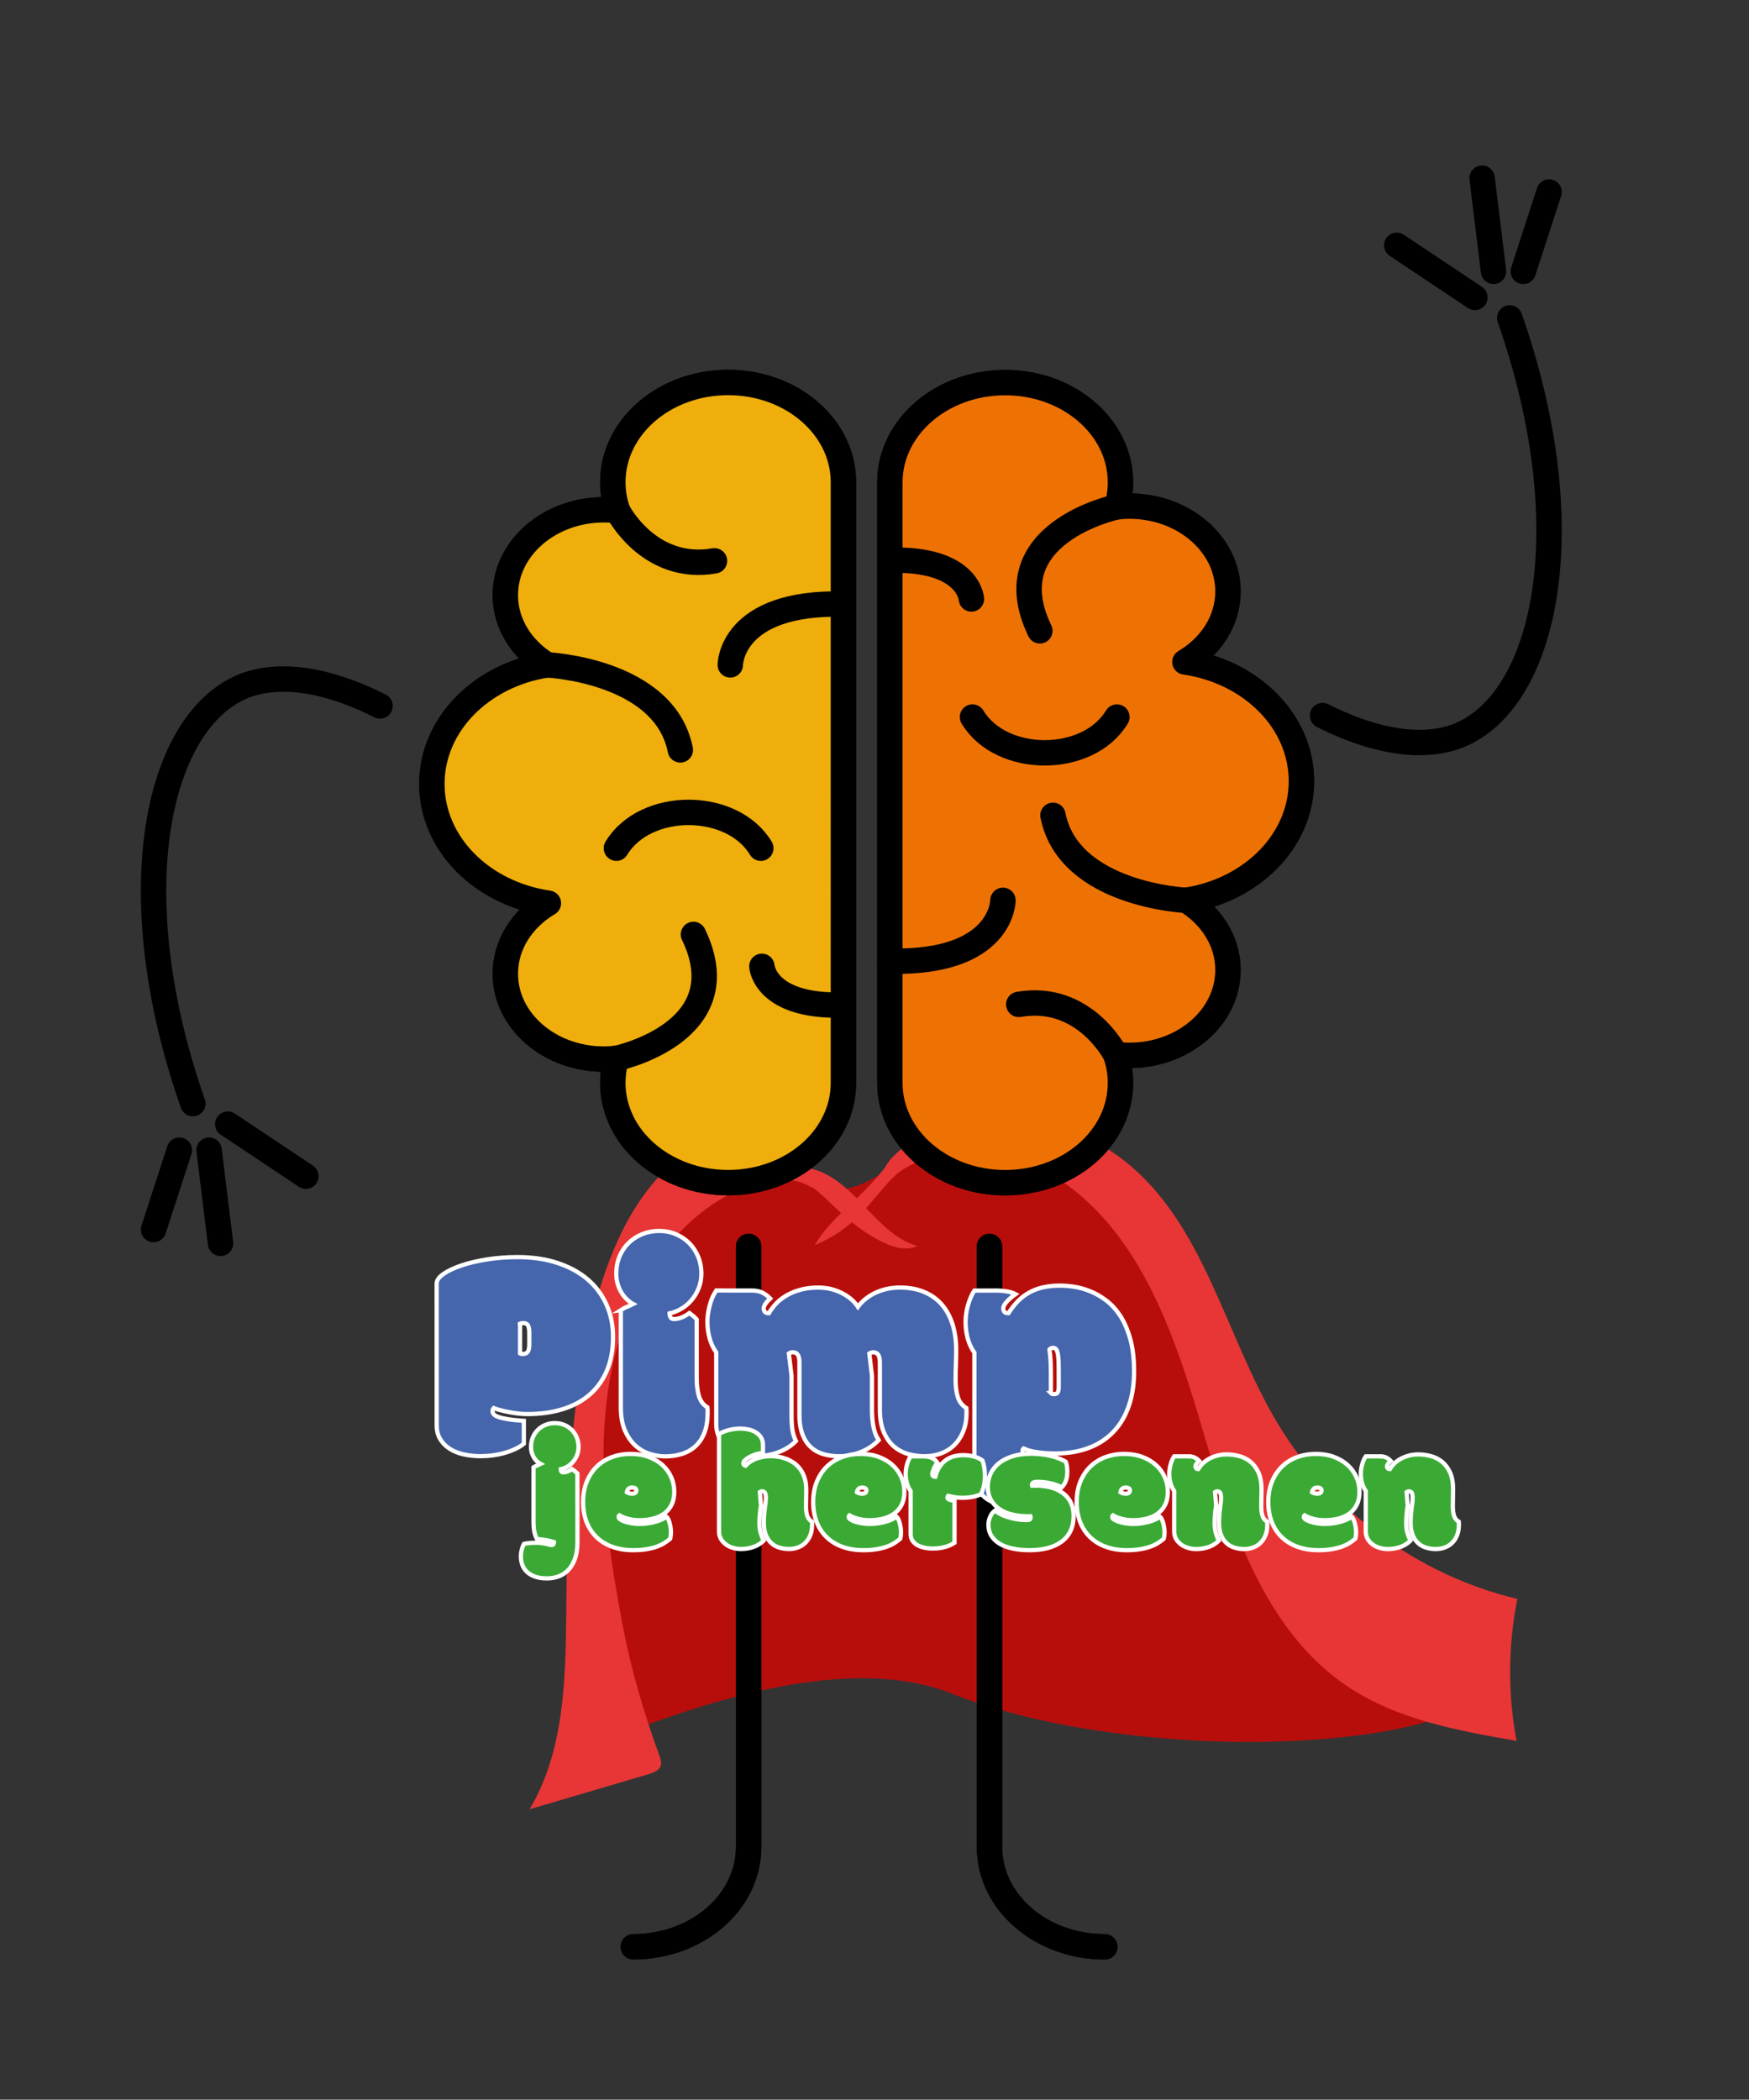
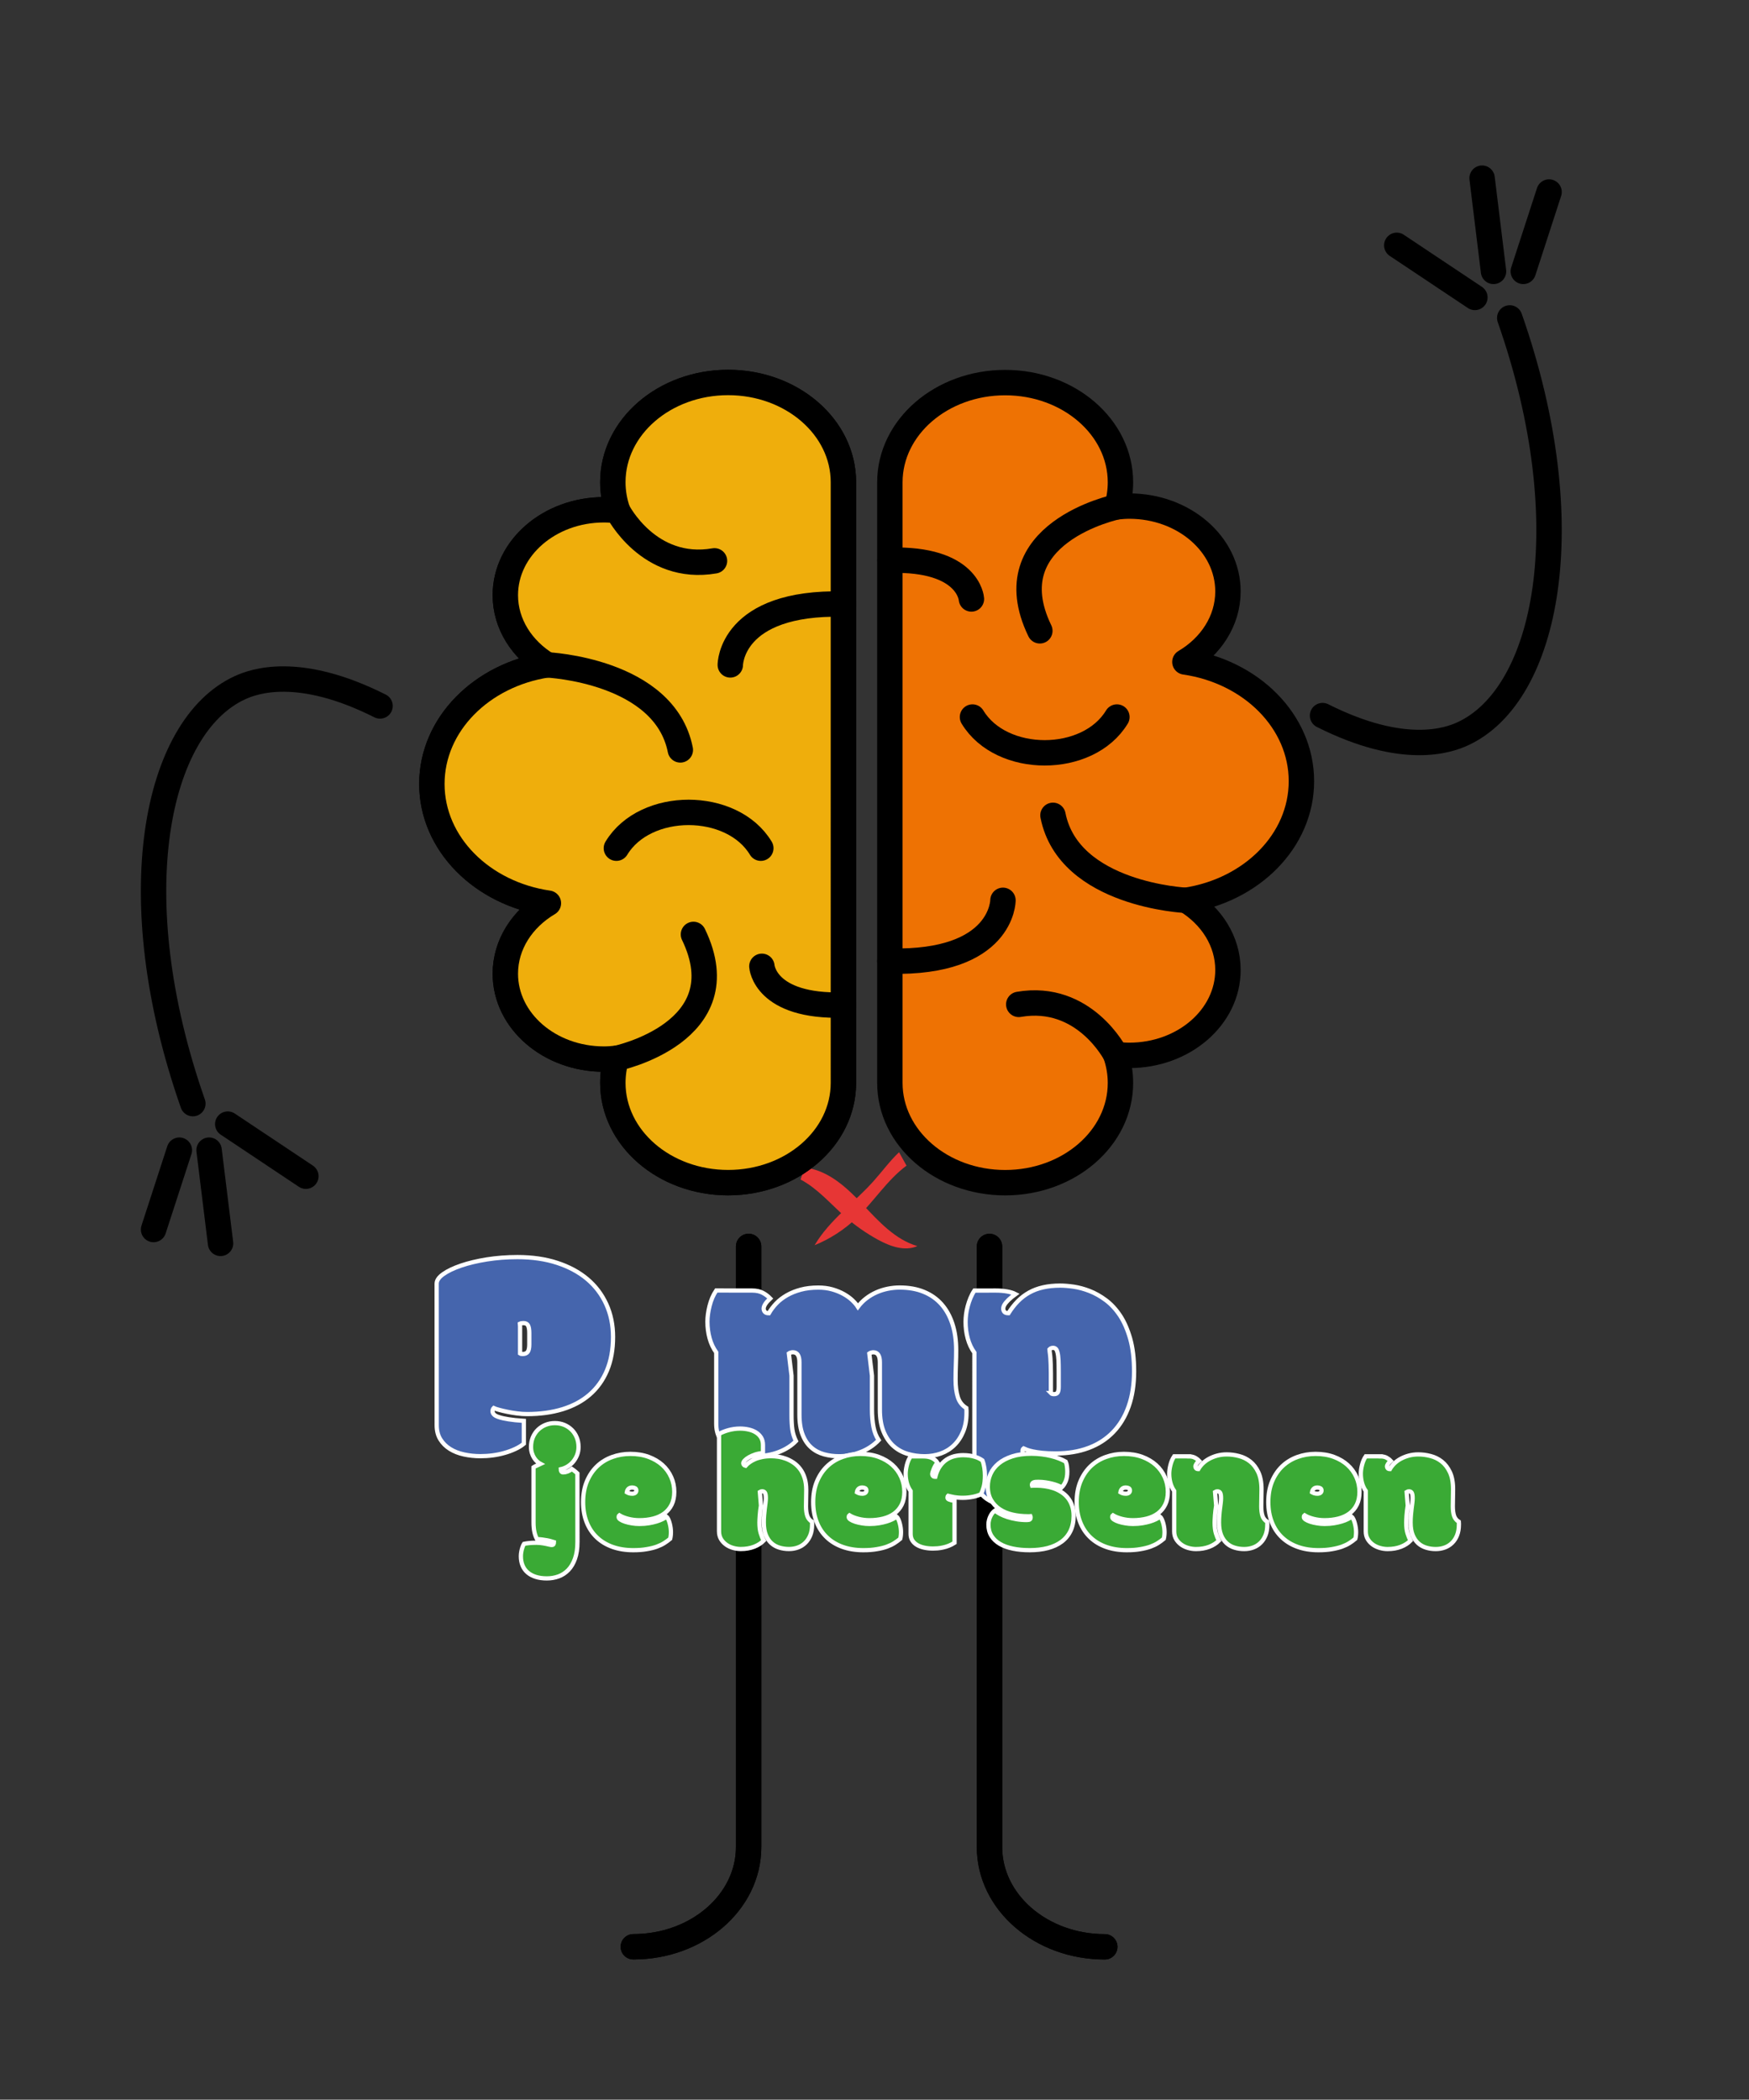
<svg xmlns="http://www.w3.org/2000/svg" version="1.1" id="Capa_1" x="0px" y="0px" viewBox="0 0 413.08 495.78" style="enable-background:new 0 0 413.08 495.78;" xml:space="preserve">
  <rect x="0" y="0" width="413.08" height="495.78" fill="#333333" stroke="none" />
  <style type="text/css">
	.st0{fill:#B70E0C;}
	.st1{fill:#E73635;}
	.st2{fill:#F18D88;}
	.st3{fill:none;}
	.st4{fill:#7F79B8;}
	.st5{fill:#EFAE0C;stroke:#000000;stroke-width:6;stroke-linecap:round;stroke-linejoin:round;stroke-miterlimit:10;}
	.st6{fill:#EE7203;stroke:#000000;stroke-width:6;stroke-linecap:round;stroke-linejoin:round;stroke-miterlimit:10;}
	.st7{fill:none;stroke:#000000;stroke-width:6;stroke-linecap:round;stroke-linejoin:round;stroke-miterlimit:10;}
	.st8{fill:#4565AD;stroke:#FFFFFF;stroke-miterlimit:10;}
	.st9{fill:#3AAA35;stroke:#FFFFFF;stroke-miterlimit:10;}
</style>
  <g>
-     <path class="st0" d="M190.03,276.77c-9.47-6-22.81-5.05-31.34,2.22c-6.59,5.62-8.72,14.55-12.37,22.41   c-14.66,31.63-9.66,97.09-5.43,109.91c7.94-1.54,53.18-23.45,83.79-11.45c40.15,15.75,106.45,14.4,125.05,1.16   c-6.51,0.67-15.6-26.55-21.52-29.36c-43.63-20.71-26.88-76.98-78.55-103.6c-10.8-5.56-24.84-1.14-35.31,5.04   c-4.01,2.37-7.66,5.45-12.06,6.95c-4.41,1.5-10.04,0.87-12.62-3.01" />
-   </g>
+     </g>
  <g>
-     <path class="st1" d="M208.62,280.37c-2.67-6.11,8.92-13.32,16.7-15.16c13.77-3.26,28.95,0.07,40.11,8.78   c19.13,14.95,23.9,41.49,36.43,62.28c12.36,20.51,33.21,35.74,56.51,41.27c-2.21,11.03-2.27,22.48-0.19,33.53   c-13.83-2.41-28.1-4.99-39.78-12.77c-19.46-12.98-27.43-37.2-34.04-59.63c-6.61-22.43-14.41-46.67-33.72-59.87   c-6-4.1-9.04-5.19-16.2-6.44C225.75,270.85,213.88,273.28,208.62,280.37" />
-   </g>
+     </g>
  <g>
-     <path class="st1" d="M192.58,277.1c-3.79-4.6-8.26-6.65-14.2-7.21c-4.23-0.4-12.46,1.07-16.3,2.88c-2.7,1.27-4.94,3.34-6.92,5.57   c-6.89,7.73-11.05,17.52-13.96,27.46c-7.12,24.38-7.24,50.18-7.47,75.58c-0.15,15.74-0.58,32.31-8.65,45.83   c9.36-2.76,18.73-5.52,28.09-8.28c1.17-0.35,2.51-0.84,2.88-2.01c0.25-0.79-0.04-1.65-0.33-2.43c-3.71-10.12-6.73-20.51-8.74-31.1   c-2.72-14.3-4.84-28.86-4.39-43.4c1.62-51.4,37.91-67.18,49.03-59.62" />
-   </g>
+     </g>
  <g>
    <path class="st1" d="M214.11,275.23c-4.64,3.44-7.74,8.54-11.94,12.5c-2.83,2.67-6.16,4.82-9.77,6.29   c3.49-5.92,9.33-10,13.91-15.12c2.03-2.26,3.82-4.74,6.03-6.83c0.62,1.12,1.24,2.24,1.86,3.35" />
  </g>
  <g>
    <path class="st1" d="M190.51,275.76c5.37,0.78,9.63,4.8,13.35,8.75c3.73,3.95,7.59,8.2,12.8,9.72c-2.97,1.31-6.41,0.07-9.26-1.48   c-2.78-1.52-5.4-3.35-7.79-5.44c-3.45-3.03-6.48-6.65-10.54-8.8c0.33-1.05,0.8-2.05,1.39-2.97" />
  </g>
  <g>
    <g>
      <g>
        <g>
          <path class="st2" d="M199.2,255.7c0,13.01-12.19,23.55-27.23,23.55s-27.23-10.54-27.23-23.55c0-2,0.29-3.94,0.83-5.8      c-0.96,0.1-1.93,0.18-2.92,0.18c-12.87,0-23.3-9.02-23.3-20.16c0-6.92,4.03-13.02,10.17-16.65      C113.9,211.01,102,199.26,102,185.11c0-14.07,11.76-25.75,27.23-28.12c-5.97-3.65-9.88-9.65-9.88-16.46      c0-11.13,10.43-20.16,23.3-20.16c1.09,0,2.16,0.09,3.22,0.21c-0.73-2.13-1.13-4.38-1.13-6.72c0-13.01,12.19-23.55,27.23-23.55      s27.23,10.54,27.23,23.55L199.2,255.7L199.2,255.7z" />
          <path class="st3" d="M199.2,255.7c0,13.01-12.19,23.55-27.23,23.55s-27.23-10.54-27.23-23.55c0-2,0.29-3.94,0.83-5.8      c-0.96,0.1-1.93,0.18-2.92,0.18c-12.87,0-23.3-9.02-23.3-20.16c0-6.92,4.03-13.02,10.17-16.65      C113.9,211.01,102,199.26,102,185.11c0-14.07,11.76-25.75,27.23-28.12c-5.97-3.65-9.88-9.65-9.88-16.46      c0-11.13,10.43-20.16,23.3-20.16c1.09,0,2.16,0.09,3.22,0.21c-0.73-2.13-1.13-4.38-1.13-6.72c0-13.01,12.19-23.55,27.23-23.55      s27.23,10.54,27.23,23.55L199.2,255.7L199.2,255.7z" />
          <path class="st3" d="M145.87,120.6c0,0,7.34,14.52,22.88,11.83" />
          <path class="st3" d="M129.24,157c0,0,27.71,1.24,31.44,20.07" />
          <path class="st3" d="M145.58,249.91c0,0,29.39-6.14,18.2-29.27" />
          <path class="st3" d="M172.48,157c0,0,0-15,26.72-14.36" />
          <path class="st3" d="M179.94,228.17c0,0,0.62,9.68,19.26,9.14" />
          <path class="st3" d="M145.58,200.28c6.81-11.27,27.3-11.27,34.11,0" />
        </g>
      </g>
    </g>
    <g>
      <g>
        <g>
          <path class="st4" d="M210.17,113.89c0-13.01,12.19-23.55,27.23-23.55s27.23,10.54,27.23,23.55c0,2-0.29,3.94-0.83,5.79      c0.96-0.1,1.93-0.18,2.92-0.18c12.87,0,23.3,9.02,23.3,20.15c0,6.92-4.03,13.02-10.17,16.65c15.62,2.26,27.52,14.01,27.52,28.16      c0,14.07-11.76,25.75-27.23,28.12c5.97,3.65,9.88,9.65,9.88,16.46c0,11.13-10.43,20.16-23.3,20.16c-1.09,0-2.16-0.09-3.22-0.21      c0.73,2.13,1.13,4.38,1.13,6.72c0,13.01-12.19,23.55-27.23,23.55s-27.23-10.54-27.23-23.55L210.17,113.89L210.17,113.89z" />
          <path class="st3" d="M210.17,113.89c0-13.01,12.19-23.55,27.23-23.55s27.23,10.54,27.23,23.55c0,2-0.29,3.94-0.83,5.79      c0.96-0.1,1.93-0.18,2.92-0.18c12.87,0,23.3,9.02,23.3,20.15c0,6.92-4.03,13.02-10.17,16.65c15.62,2.26,27.52,14.01,27.52,28.16      c0,14.07-11.76,25.75-27.23,28.12c5.97,3.65,9.88,9.65,9.88,16.46c0,11.13-10.43,20.16-23.3,20.16c-1.09,0-2.16-0.09-3.22-0.21      c0.73,2.13,1.13,4.38,1.13,6.72c0,13.01-12.19,23.55-27.23,23.55s-27.23-10.54-27.23-23.55L210.17,113.89L210.17,113.89z" />
          <path class="st3" d="M263.49,248.99c0,0-7.34-14.51-22.88-11.83" />
          <path class="st3" d="M280.13,212.59c0,0-27.71-1.24-31.44-20.07" />
          <path class="st3" d="M263.79,119.68c0,0-29.39,6.14-18.2,29.27" />
          <path class="st3" d="M236.88,212.59c0,0,0,15-26.72,14.35" />
          <path class="st3" d="M229.43,141.43c0,0-0.62-9.68-19.26-9.14" />
          <path class="st3" d="M263.79,169.31c-6.81,11.27-27.3,11.27-34.11,0" />
        </g>
      </g>
    </g>
  </g>
  <g>
    <g>
      <g>
        <path class="st5" d="M199.2,255.7c0,13.01-12.19,23.55-27.23,23.55s-27.23-10.54-27.23-23.55c0-2,0.29-3.94,0.83-5.8     c-0.96,0.1-1.93,0.18-2.92,0.18c-12.87,0-23.3-9.02-23.3-20.16c0-6.92,4.03-13.02,10.17-16.65     C113.9,211.01,102,199.26,102,185.11c0-14.07,11.76-25.75,27.23-28.12c-5.97-3.65-9.88-9.65-9.88-16.46     c0-11.13,10.43-20.16,23.3-20.16c1.09,0,2.16,0.09,3.22,0.21c-0.73-2.13-1.13-4.38-1.13-6.72c0-13.01,12.19-23.55,27.23-23.55     s27.23,10.54,27.23,23.55L199.2,255.7L199.2,255.7z" />
        <path class="st5" d="M199.2,255.7c0,13.01-12.19,23.55-27.23,23.55s-27.23-10.54-27.23-23.55c0-2,0.29-3.94,0.83-5.8     c-0.96,0.1-1.93,0.18-2.92,0.18c-12.87,0-23.3-9.02-23.3-20.16c0-6.92,4.03-13.02,10.17-16.65     C113.9,211.01,102,199.26,102,185.11c0-14.07,11.76-25.75,27.23-28.12c-5.97-3.65-9.88-9.65-9.88-16.46     c0-11.13,10.43-20.16,23.3-20.16c1.09,0,2.16,0.09,3.22,0.21c-0.73-2.13-1.13-4.38-1.13-6.72c0-13.01,12.19-23.55,27.23-23.55     s27.23,10.54,27.23,23.55L199.2,255.7L199.2,255.7z" />
        <path class="st5" d="M145.87,120.6c0,0,7.34,14.52,22.88,11.83" />
        <path class="st5" d="M129.24,157c0,0,27.71,1.24,31.44,20.07" />
        <path class="st5" d="M145.58,249.91c0,0,29.39-6.14,18.2-29.27" />
        <path class="st5" d="M172.48,157c0,0,0-15,26.72-14.36" />
        <path class="st5" d="M179.94,228.17c0,0,0.62,9.68,19.26,9.14" />
        <path class="st5" d="M145.58,200.28c6.81-11.27,27.3-11.27,34.11,0" />
      </g>
    </g>
  </g>
  <g>
    <g>
      <g>
        <path class="st6" d="M210.17,113.89c0-13.01,12.19-23.55,27.23-23.55s27.23,10.54,27.23,23.55c0,2-0.29,3.94-0.83,5.79     c0.96-0.1,1.93-0.18,2.92-0.18c12.87,0,23.3,9.02,23.3,20.15c0,6.92-4.03,13.02-10.17,16.65c15.62,2.26,27.52,14.01,27.52,28.16     c0,14.07-11.76,25.75-27.23,28.12c5.97,3.65,9.88,9.65,9.88,16.46c0,11.13-10.43,20.16-23.3,20.16c-1.09,0-2.16-0.09-3.22-0.21     c0.73,2.13,1.13,4.38,1.13,6.72c0,13.01-12.19,23.55-27.23,23.55s-27.23-10.54-27.23-23.55L210.17,113.89L210.17,113.89z" />
-         <path class="st6" d="M210.17,113.89c0-13.01,12.19-23.55,27.23-23.55s27.23,10.54,27.23,23.55c0,2-0.29,3.94-0.83,5.79     c0.96-0.1,1.93-0.18,2.92-0.18c12.87,0,23.3,9.02,23.3,20.15c0,6.92-4.03,13.02-10.17,16.65c15.62,2.26,27.52,14.01,27.52,28.16     c0,14.07-11.76,25.75-27.23,28.12c5.97,3.65,9.88,9.65,9.88,16.46c0,11.13-10.43,20.16-23.3,20.16c-1.09,0-2.16-0.09-3.22-0.21     c0.73,2.13,1.13,4.38,1.13,6.72c0,13.01-12.19,23.55-27.23,23.55s-27.23-10.54-27.23-23.55L210.17,113.89L210.17,113.89z" />
        <path class="st6" d="M263.49,248.99c0,0-7.34-14.51-22.88-11.83" />
        <path class="st6" d="M280.13,212.59c0,0-27.71-1.24-31.44-20.07" />
        <path class="st6" d="M263.79,119.68c0,0-29.39,6.14-18.2,29.27" />
        <path class="st6" d="M236.88,212.59c0,0,0,15-26.72,14.35" />
        <path class="st6" d="M229.43,141.43c0,0-0.62-9.68-19.26-9.14" />
        <path class="st6" d="M263.79,169.31c-6.81,11.27-27.3,11.27-34.11,0" />
      </g>
    </g>
  </g>
  <g>
    <g>
      <g>
        <path class="st7" d="M176.81,294.31v141.82c0,13.01-12.19,23.55-27.23,23.55" />
        <path class="st7" d="M176.81,294.31v141.82c0,13.01-12.19,23.55-27.23,23.55" />
        <path class="st7" d="M176.81,323.08" />
        <path class="st7" d="M176.81,417.74" />
      </g>
    </g>
  </g>
  <g>
    <g>
      <g>
        <path class="st7" d="M260.93,459.69c-15.04,0-27.23-10.54-27.23-23.55V294.32" />
        <path class="st7" d="M260.93,459.69c-15.04,0-27.23-10.54-27.23-23.55V294.32" />
        <path class="st7" d="M233.71,407.37" />
        <path class="st7" d="M233.71,312.71" />
      </g>
    </g>
  </g>
  <path class="st7" d="M356.57,75.07c17.18,49.02,8.79,89.03-11.08,98.19c-3.3,1.52-13.87,5.4-33.13-4.29" />
  <line class="st7" x1="348.34" y1="70.23" x2="329.89" y2="57.93" />
  <line class="st7" x1="365.86" y1="45.34" x2="359.77" y2="64.08" />
  <line class="st7" x1="352.74" y1="64.08" x2="350.04" y2="42.07" />
  <path class="st7" d="M45.55,260.59c-17.18-49.02-8.79-89.03,11.08-98.19c3.3-1.52,13.87-5.4,33.13,4.29" />
  <line class="st7" x1="53.79" y1="265.43" x2="72.24" y2="277.73" />
  <line class="st7" x1="36.27" y1="290.32" x2="42.36" y2="271.58" />
  <line class="st7" x1="49.38" y1="271.58" x2="52.09" y2="293.59" />
  <g>
    <path class="st8" d="M103.13,303.11c0-0.78,0.52-1.53,1.57-2.27c1.04-0.74,2.45-1.41,4.21-2.01s3.79-1.08,6.08-1.45   c2.29-0.36,4.69-0.55,7.21-0.55c3.48,0,6.61,0.45,9.39,1.36c2.78,0.91,5.15,2.18,7.1,3.82s3.45,3.63,4.51,5.95   c1.06,2.33,1.59,4.9,1.59,7.72c0,3.01-0.48,5.65-1.44,7.93s-2.33,4.18-4.1,5.71s-3.91,2.67-6.41,3.44   c-2.5,0.76-5.28,1.14-8.33,1.14c-0.77,0-1.57-0.05-2.4-0.16c-0.82-0.11-1.6-0.23-2.33-0.39c-0.73-0.15-1.37-0.3-1.94-0.46   c-0.56-0.15-0.98-0.29-1.23-0.41c-0.07,0.07-0.14,0.17-0.19,0.28c-0.06,0.12-0.09,0.28-0.09,0.49c0,0.26,0.11,0.5,0.33,0.74   s0.62,0.45,1.18,0.63c0.56,0.19,1.32,0.36,2.27,0.51s2.15,0.28,3.61,0.37v5.39c-0.56,0.47-1.24,0.89-2.03,1.25   c-0.79,0.37-1.63,0.68-2.52,0.93c-0.89,0.26-1.83,0.45-2.8,0.58c-0.98,0.13-1.94,0.19-2.91,0.19c-1.34,0-2.63-0.14-3.88-0.41   s-2.34-0.7-3.29-1.29c-0.95-0.59-1.71-1.34-2.29-2.27s-0.86-2.04-0.86-3.33L103.13,303.11L103.13,303.11z M122.83,319.6   c0.07,0.05,0.18,0.08,0.33,0.09s0.25,0.02,0.3,0.02c0.56,0,0.96-0.18,1.2-0.53c0.23-0.35,0.35-0.93,0.35-1.73v-2.68   c0-0.82-0.1-1.42-0.3-1.8c-0.2-0.38-0.57-0.56-1.11-0.56c-0.12,0-0.26,0.01-0.42,0.04c-0.16,0.02-0.29,0.06-0.39,0.11   c0.02,0.19,0.04,0.39,0.04,0.6s0,0.44,0,0.67V319.6z" />
-     <path class="st8" d="M146.61,309.35c0.47-0.31,0.94-0.55,1.41-0.74s0.97-0.42,1.52-0.7c-0.45-0.24-0.9-0.56-1.37-0.99   c-0.47-0.42-0.9-0.93-1.29-1.53s-0.7-1.29-0.95-2.06s-0.37-1.64-0.37-2.61c0-1.5,0.26-2.87,0.79-4.1s1.25-2.29,2.17-3.17   s1.98-1.57,3.21-2.06s2.54-0.74,3.95-0.74c1.43,0,2.75,0.26,3.96,0.78s2.26,1.22,3.15,2.11s1.59,1.96,2.1,3.19   c0.5,1.23,0.76,2.57,0.76,4c0,1.22-0.21,2.35-0.62,3.4c-0.41,1.05-0.96,1.98-1.64,2.8s-1.48,1.51-2.4,2.06s-1.87,0.93-2.85,1.14   c0,0.35,0.08,0.66,0.23,0.93s0.42,0.4,0.79,0.4c1.17,0,2.4-0.47,3.66-1.41c0.07,0.05,0.19,0.13,0.35,0.25s0.34,0.26,0.53,0.42   s0.36,0.32,0.53,0.48c0.16,0.15,0.27,0.26,0.32,0.33v13.95c0,1.62,0.18,3.01,0.53,4.18c0.35,1.16,1.02,2.05,2.01,2.66   c0.02,0.19,0.04,0.42,0.04,0.69s0,0.48,0,0.62c0,1.79-0.25,3.32-0.74,4.62s-1.19,2.35-2.08,3.19c-0.89,0.83-1.96,1.45-3.19,1.85   s-2.58,0.6-4.03,0.6c-1.13,0-2.31-0.19-3.54-0.56c-1.23-0.38-2.36-1.01-3.38-1.9s-1.87-2.08-2.54-3.58s-1-3.35-1-5.58v-22.92   L146.61,309.35L146.61,309.35z" />
    <path class="st8" d="M177.65,304.73c0.99,0,1.81,0.18,2.48,0.53s1.26,0.8,1.78,1.34c-1.03,0.96-1.55,1.76-1.55,2.4   c0,0.28,0.09,0.53,0.28,0.76c0.19,0.22,0.5,0.33,0.95,0.33c0.47-0.82,1.06-1.6,1.76-2.33s1.54-1.37,2.5-1.92s2.06-0.99,3.29-1.32   s2.61-0.49,4.14-0.49c1.17,0,2.26,0.14,3.26,0.42s1.9,0.65,2.7,1.09c0.8,0.45,1.48,0.93,2.04,1.46s1.01,1.05,1.34,1.57   c0.56-0.75,1.22-1.42,1.97-1.99c0.75-0.58,1.56-1.05,2.41-1.43c0.86-0.38,1.76-0.66,2.7-0.85s1.87-0.28,2.78-0.28   c2.16,0,4.07,0.34,5.72,1.02c1.66,0.68,3.05,1.66,4.18,2.94c1.13,1.28,1.98,2.83,2.57,4.65s0.88,3.87,0.88,6.15   c0,1.06-0.02,2.21-0.07,3.45c-0.05,1.25-0.07,2.43-0.07,3.56c0,1.62,0.18,2.99,0.53,4.1c0.35,1.12,1.02,1.98,2.01,2.59   c0.02,0.19,0.04,0.39,0.04,0.6s0,0.39,0,0.53c0,1.67-0.26,3.14-0.79,4.42s-1.24,2.36-2.13,3.22c-0.89,0.87-1.94,1.52-3.14,1.96   c-1.2,0.43-2.47,0.65-3.8,0.65c-1.41,0-2.75-0.19-4.03-0.56c-1.28-0.38-2.41-1-3.38-1.87s-1.75-2.01-2.33-3.42   s-0.86-3.15-0.86-5.21v-11.13c0-1.57-0.52-2.36-1.55-2.36c-0.16,0-0.34,0.03-0.53,0.09s-0.33,0.12-0.42,0.19l0.63,5.25v7.96   c0,1.53,0.12,2.89,0.35,4.1c0.23,1.21,0.65,2.26,1.23,3.15c-1.15,1.22-2.57,2.16-4.25,2.82s-3.38,0.99-5.09,0.99   c-1.25,0-2.43-0.15-3.56-0.46s-2.13-0.83-2.99-1.58c-0.87-0.75-1.56-1.76-2.06-3.03s-0.76-2.85-0.76-4.76v-12.37   c0-1.57-0.52-2.36-1.55-2.36c-0.16,0-0.34,0.03-0.53,0.09s-0.33,0.12-0.42,0.19l0.63,5.25v9.34c0,1.27,0.06,2.38,0.19,3.33   s0.42,1.87,0.86,2.77c-1.03,1.08-2.38,1.94-4.03,2.59c-1.66,0.65-3.54,0.97-5.65,0.97c-1.1,0-2.2-0.15-3.29-0.46   s-2.07-0.78-2.94-1.41s-1.57-1.43-2.11-2.38s-0.81-2.08-0.81-3.4v-16.84c-0.7-0.99-1.23-2.1-1.57-3.35s-0.51-2.55-0.51-3.91   c0-1.13,0.17-2.37,0.51-3.73s0.86-2.57,1.57-3.63L177.65,304.73L177.65,304.73L177.65,304.73z" />
    <path class="st8" d="M235.15,304.73c0.99,0,1.88,0.07,2.68,0.21c0.8,0.14,1.47,0.35,2.01,0.63c-1.32,0.96-2.2,1.82-2.64,2.57   c-0.16,0.28-0.25,0.58-0.25,0.88c0,0.28,0.09,0.53,0.26,0.74c0.18,0.21,0.5,0.32,0.97,0.32c0.68-1.08,1.42-2.03,2.22-2.84   s1.69-1.49,2.68-2.04c0.99-0.55,2.08-0.96,3.29-1.23c1.21-0.27,2.55-0.41,4.03-0.41c0.92,0,1.98,0.09,3.19,0.26   c1.21,0.18,2.46,0.52,3.75,1.02s2.57,1.22,3.82,2.15s2.38,2.14,3.37,3.63s1.78,3.32,2.4,5.48c0.61,2.16,0.92,4.73,0.92,7.72   c0,3.08-0.42,5.82-1.27,8.23c-0.84,2.41-2.07,4.44-3.66,6.09c-1.6,1.66-3.54,2.91-5.83,3.77s-4.88,1.29-7.77,1.29   c-1.25,0-2.3-0.05-3.17-0.14s-1.6-0.21-2.18-0.33s-1.06-0.26-1.41-0.39s-0.62-0.24-0.81-0.33c-0.16,0.12-0.25,0.32-0.25,0.6   c0,0.35,0.13,0.65,0.39,0.9s0.67,0.45,1.25,0.62c0.58,0.16,1.33,0.3,2.25,0.41c0.93,0.11,2.06,0.19,3.4,0.26v9.37   c-0.47,0.21-1.02,0.42-1.64,0.62s-1.29,0.38-1.99,0.53c-0.71,0.15-1.43,0.27-2.17,0.35c-0.74,0.08-1.46,0.12-2.17,0.12   c-1.6,0-3.05-0.15-4.37-0.44c-1.32-0.29-2.44-0.76-3.37-1.41s-1.65-1.47-2.17-2.48s-0.78-2.24-0.78-3.7V319.4   c-0.71-0.99-1.23-2.1-1.57-3.35c-0.34-1.25-0.51-2.55-0.51-3.91c0-0.56,0.04-1.16,0.12-1.8s0.21-1.28,0.39-1.94s0.39-1.3,0.65-1.92   s0.56-1.2,0.92-1.74L235.15,304.73L235.15,304.73z M248.18,328.94c0.16,0.17,0.41,0.25,0.74,0.25c0.45,0,0.75-0.13,0.9-0.41   c0.15-0.27,0.23-0.71,0.23-1.32v-3.59c0-1.06-0.02-1.95-0.05-2.68c-0.04-0.73-0.11-1.33-0.23-1.8s-0.26-0.78-0.44-0.92   c-0.18-0.14-0.38-0.21-0.62-0.21c-0.21,0-0.38,0.04-0.51,0.11c-0.13,0.07-0.24,0.15-0.33,0.25c0.02,0.38,0.06,0.73,0.11,1.06   s0.08,0.7,0.11,1.11c0.02,0.41,0.05,0.89,0.07,1.44s0.04,1.22,0.04,1.99v4.72L248.18,328.94L248.18,328.94z" />
  </g>
  <g>
    <path class="st9" d="M136.38,364.11c0,1.54-0.19,2.85-0.58,3.94s-0.91,1.98-1.58,2.67s-1.43,1.19-2.31,1.51s-1.8,0.47-2.77,0.47   s-1.84-0.12-2.6-0.36s-1.41-0.59-1.93-1.04c-0.53-0.45-0.92-1-1.19-1.65c-0.27-0.64-0.4-1.37-0.4-2.19c0-0.32,0.03-0.62,0.08-0.93   c0.05-0.3,0.11-0.58,0.19-0.84s0.15-0.49,0.24-0.69s0.16-0.36,0.23-0.46c0.3-0.07,0.69-0.12,1.16-0.18   c0.47-0.05,1.06-0.08,1.77-0.08c0.53,0,1.05,0.05,1.59,0.14c0.53,0.09,1.06,0.2,1.59,0.33c0.07,0.03,0.14,0.04,0.24,0.05   c0.09,0.01,0.16,0.01,0.22,0.01c0.22,0,0.36-0.08,0.42-0.23c0.06-0.15,0.09-0.3,0.09-0.44c-0.17-0.05-0.4-0.12-0.68-0.21   s-0.6-0.16-0.97-0.23c-0.36-0.07-0.74-0.12-1.14-0.18c-0.4-0.06-0.8-0.08-1.21-0.08c-0.26-0.47-0.47-1.02-0.61-1.65   s-0.22-1.38-0.22-2.25v-13.07c0.26-0.17,0.53-0.31,0.79-0.41c0.26-0.11,0.54-0.24,0.85-0.39c-0.25-0.13-0.51-0.32-0.77-0.55   c-0.26-0.24-0.5-0.52-0.72-0.86s-0.39-0.72-0.53-1.15s-0.21-0.92-0.21-1.46c0-0.84,0.15-1.61,0.44-2.29   c0.3-0.69,0.7-1.28,1.21-1.77s1.11-0.88,1.79-1.15c0.68-0.28,1.42-0.41,2.21-0.41c0.8,0,1.54,0.15,2.22,0.43   c0.68,0.29,1.26,0.68,1.76,1.18s0.89,1.09,1.17,1.78s0.42,1.43,0.42,2.24c0,0.68-0.12,1.32-0.34,1.9   c-0.23,0.58-0.54,1.11-0.92,1.57s-0.83,0.84-1.34,1.15s-1.04,0.52-1.6,0.64c0,0.2,0.04,0.37,0.13,0.52s0.23,0.23,0.44,0.23   c0.66,0,1.34-0.26,2.05-0.79c0.04,0.03,0.11,0.07,0.22,0.14c0.1,0.07,0.22,0.15,0.35,0.25s0.26,0.2,0.39,0.32s0.25,0.21,0.35,0.31   L136.38,364.11L136.38,364.11z" />
    <path class="st9" d="M149.56,366.04c-1.8,0-3.43-0.26-4.89-0.78s-2.7-1.27-3.73-2.25s-1.83-2.17-2.38-3.58   c-0.56-1.41-0.84-2.99-0.84-4.75c0-1.85,0.3-3.49,0.9-4.91c0.6-1.42,1.41-2.61,2.42-3.57c1.02-0.96,2.2-1.68,3.56-2.17   c1.35-0.49,2.78-0.73,4.28-0.73c1.59,0,3.02,0.23,4.3,0.7c1.27,0.47,2.36,1.11,3.26,1.92s1.59,1.77,2.08,2.86s0.73,2.25,0.73,3.49   c0,1.17-0.21,2.17-0.62,3.01c-0.41,0.84-0.99,1.53-1.72,2.08c-0.74,0.55-1.61,0.95-2.62,1.21s-2.11,0.39-3.29,0.39   c-0.89,0-1.76-0.11-2.59-0.32s-1.55-0.49-2.14-0.85c-0.07,0.05-0.11,0.12-0.13,0.21s-0.03,0.16-0.03,0.23   c0,0.2,0.14,0.39,0.43,0.58s0.66,0.36,1.12,0.51c0.46,0.15,0.99,0.28,1.58,0.37c0.59,0.1,1.18,0.15,1.77,0.15   c0.81,0,1.56-0.06,2.23-0.17s1.27-0.25,1.8-0.41s0.99-0.34,1.39-0.54c0.39-0.2,0.72-0.39,0.99-0.57c0.17,0.14,0.32,0.36,0.44,0.64   s0.23,0.59,0.32,0.94c0.09,0.34,0.16,0.69,0.21,1.05s0.07,0.69,0.07,1c0,0.3-0.02,0.59-0.05,0.86s-0.08,0.5-0.13,0.7   c-0.42,0.36-0.88,0.69-1.38,1.01s-1.09,0.6-1.77,0.85s-1.47,0.44-2.37,0.59C151.84,365.96,150.78,366.04,149.56,366.04z    M149.3,352.7c0.33,0,0.57-0.07,0.74-0.21c0.16-0.14,0.25-0.32,0.25-0.54c0-0.26-0.1-0.45-0.29-0.55c-0.19-0.1-0.42-0.16-0.68-0.16   c-0.37,0-0.66,0.1-0.88,0.3s-0.35,0.48-0.4,0.82c0.13,0.08,0.3,0.15,0.51,0.23C148.76,352.66,149.01,352.7,149.3,352.7z" />
    <path class="st9" d="M180.19,343.1c-0.64,0.04-1.25,0.16-1.81,0.34c-0.56,0.19-1.06,0.41-1.48,0.65s-0.75,0.49-1,0.75   s-0.36,0.48-0.36,0.68c0,0.16,0.06,0.29,0.17,0.39c0.11,0.11,0.23,0.17,0.36,0.2c0.24-0.28,0.54-0.55,0.91-0.82s0.8-0.51,1.3-0.73   s1.07-0.39,1.71-0.52s1.37-0.2,2.17-0.2c0.53,0,1.09,0.05,1.7,0.14s1.22,0.26,1.84,0.49c0.62,0.24,1.21,0.55,1.77,0.94   s1.07,0.88,1.51,1.47c0.44,0.59,0.79,1.29,1.05,2.11c0.26,0.81,0.39,1.76,0.39,2.84c0,0.59-0.01,1.22-0.03,1.89   s-0.03,1.32-0.03,1.95c0,0.91,0.1,1.66,0.3,2.25s0.57,1.06,1.12,1.4c0.01,0.11,0.02,0.23,0.02,0.38s0,0.27,0,0.34   c0,0.93-0.14,1.76-0.43,2.47s-0.68,1.32-1.18,1.8c-0.5,0.49-1.08,0.85-1.74,1.09s-1.37,0.36-2.12,0.36c-0.79,0-1.54-0.11-2.26-0.33   s-1.35-0.57-1.89-1.06c-0.55-0.49-0.98-1.14-1.3-1.93s-0.48-1.77-0.48-2.93c0-0.62,0.02-1.2,0.07-1.75s0.1-1.07,0.16-1.55   s0.12-0.92,0.17-1.33c0.05-0.41,0.08-0.78,0.08-1.12c0-0.63-0.07-1.06-0.21-1.29s-0.36-0.34-0.66-0.34c-0.2,0-0.38,0.05-0.55,0.16   l0.26,3.21c-0.07,0.39-0.12,0.79-0.17,1.19s-0.08,0.78-0.11,1.13s-0.05,0.68-0.06,0.97s-0.02,0.53-0.02,0.71   c0,1.02,0.1,1.87,0.31,2.54c0.21,0.67,0.44,1.25,0.7,1.73c-0.58,0.6-1.33,1.09-2.26,1.45s-1.98,0.54-3.16,0.54   c-0.59,0-1.19-0.09-1.8-0.26s-1.16-0.43-1.65-0.78c-0.49-0.35-0.9-0.78-1.21-1.3c-0.31-0.52-0.47-1.13-0.47-1.84v-22.99   c0.6-0.35,1.35-0.65,2.24-0.9c0.89-0.24,1.8-0.37,2.73-0.37c0.68,0,1.35,0.07,2,0.22c0.65,0.14,1.23,0.37,1.73,0.68   c0.51,0.31,0.91,0.71,1.22,1.2s0.46,1.09,0.46,1.78v1.9L180.19,343.1L180.19,343.1z" />
    <path class="st9" d="M203.9,366.04c-1.8,0-3.43-0.26-4.89-0.78s-2.7-1.27-3.73-2.25s-1.83-2.17-2.38-3.58   c-0.56-1.41-0.84-2.99-0.84-4.75c0-1.85,0.3-3.49,0.9-4.91c0.6-1.42,1.41-2.61,2.42-3.57c1.02-0.96,2.2-1.68,3.56-2.17   c1.35-0.49,2.78-0.73,4.28-0.73c1.59,0,3.02,0.23,4.3,0.7c1.27,0.47,2.36,1.11,3.26,1.92s1.59,1.77,2.08,2.86s0.73,2.25,0.73,3.49   c0,1.17-0.21,2.17-0.62,3.01c-0.41,0.84-0.99,1.53-1.72,2.08c-0.74,0.55-1.61,0.95-2.62,1.21s-2.11,0.39-3.29,0.39   c-0.89,0-1.76-0.11-2.59-0.32s-1.55-0.49-2.14-0.85c-0.07,0.05-0.11,0.12-0.13,0.21s-0.03,0.16-0.03,0.23   c0,0.2,0.14,0.39,0.43,0.58s0.66,0.36,1.12,0.51c0.46,0.15,0.99,0.28,1.58,0.37c0.59,0.1,1.18,0.15,1.77,0.15   c0.81,0,1.56-0.06,2.23-0.17s1.27-0.25,1.8-0.41s0.99-0.34,1.39-0.54c0.39-0.2,0.72-0.39,0.99-0.57c0.17,0.14,0.32,0.36,0.44,0.64   s0.23,0.59,0.32,0.94c0.09,0.34,0.16,0.69,0.21,1.05s0.07,0.69,0.07,1c0,0.3-0.02,0.59-0.05,0.86s-0.08,0.5-0.13,0.7   c-0.42,0.36-0.88,0.69-1.38,1.01s-1.09,0.6-1.77,0.85s-1.47,0.44-2.37,0.59C206.18,365.96,205.12,366.04,203.9,366.04z    M203.64,352.7c0.33,0,0.57-0.07,0.74-0.21c0.16-0.14,0.25-0.32,0.25-0.54c0-0.26-0.1-0.45-0.29-0.55   c-0.19-0.1-0.42-0.16-0.68-0.16c-0.37,0-0.66,0.1-0.88,0.3s-0.35,0.48-0.4,0.82c0.13,0.08,0.3,0.15,0.51,0.23   C203.1,352.66,203.35,352.7,203.64,352.7z" />
    <path class="st9" d="M218.08,343.89c0.81,0,1.49,0.13,2.04,0.39s0.98,0.63,1.29,1.1c-0.17,0.18-0.33,0.41-0.48,0.67   s-0.28,0.52-0.39,0.78s-0.2,0.5-0.27,0.73s-0.1,0.41-0.1,0.54c0,0.16,0.06,0.3,0.18,0.42s0.3,0.19,0.55,0.19   c0.25-0.97,0.6-1.79,1.05-2.44c0.45-0.66,0.97-1.18,1.56-1.58c0.58-0.39,1.21-0.67,1.89-0.84c0.68-0.16,1.36-0.25,2.06-0.25   c0.56,0,1.08,0.04,1.56,0.11s0.9,0.17,1.28,0.29s0.72,0.25,1,0.4c0.29,0.15,0.53,0.3,0.73,0.44c0.21,0.55,0.36,1.14,0.45,1.75   s0.14,1.22,0.14,1.81c0,1.06-0.1,1.95-0.29,2.66c-0.19,0.71-0.4,1.29-0.62,1.75c-0.21,0.11-0.47,0.21-0.79,0.32   c-0.31,0.1-0.66,0.2-1.03,0.28c-0.38,0.08-0.77,0.14-1.19,0.19s-0.83,0.07-1.24,0.07c-0.43,0-0.82-0.01-1.15-0.04   c-0.34-0.03-0.64-0.06-0.92-0.11s-0.53-0.1-0.76-0.16s-0.46-0.12-0.7-0.17c-0.11,0.11-0.16,0.26-0.16,0.45   c0,0.18,0.12,0.33,0.36,0.43c0.24,0.11,0.68,0.22,1.31,0.33v9.89c-0.45,0.29-0.9,0.52-1.36,0.7s-0.91,0.32-1.35,0.41   c-0.44,0.1-0.86,0.16-1.26,0.2c-0.4,0.03-0.77,0.05-1.11,0.05c-0.74,0-1.42-0.07-2.07-0.21c-0.65-0.14-1.21-0.35-1.68-0.63   c-0.48-0.28-0.86-0.64-1.13-1.07c-0.28-0.43-0.41-0.95-0.41-1.56v-10.11c-0.39-0.55-0.69-1.18-0.88-1.87   c-0.19-0.7-0.29-1.42-0.29-2.19c0-0.63,0.1-1.33,0.29-2.09c0.19-0.76,0.48-1.44,0.88-2.03L218.08,343.89L218.08,343.89z" />
    <path class="st9" d="M245.35,349.9c-0.21,0-0.41,0-0.61,0.01s-0.37,0.03-0.52,0.08c-0.15,0.05-0.27,0.11-0.36,0.21   c-0.09,0.09-0.14,0.22-0.14,0.39c0,0.03,0,0.06,0,0.11s0.01,0.08,0.02,0.11c0.22-0.01,0.41-0.02,0.57-0.02s0.31,0,0.47,0   c0.66,0,1.33,0.05,2.03,0.15s1.37,0.26,2.02,0.48c0.65,0.22,1.26,0.52,1.84,0.89s1.08,0.81,1.51,1.34s0.76,1.14,1.01,1.85   s0.38,1.52,0.38,2.42c0,1.37-0.25,2.56-0.74,3.58s-1.19,1.86-2.1,2.53s-2,1.17-3.27,1.51c-1.28,0.33-2.69,0.5-4.26,0.5   c-1.45,0-2.77-0.12-3.97-0.37s-2.23-0.62-3.08-1.12s-1.52-1.13-1.99-1.88s-0.71-1.64-0.71-2.67c0-0.38,0.05-0.75,0.14-1.09   c0.09-0.35,0.21-0.67,0.36-0.96c0.14-0.29,0.31-0.54,0.49-0.76c0.18-0.22,0.37-0.38,0.55-0.5c0.32,0.26,0.73,0.53,1.23,0.8   s1.08,0.51,1.73,0.72s1.36,0.38,2.12,0.51s1.57,0.2,2.42,0.2c0.39,0,0.65-0.05,0.76-0.16c0.11-0.1,0.17-0.25,0.17-0.43   c0-0.11-0.02-0.21-0.06-0.32c-0.14,0.01-0.26,0.02-0.33,0.02c-0.08,0-0.15,0-0.22,0c-1.29,0-2.51-0.13-3.65-0.39   c-1.15-0.26-2.16-0.68-3.02-1.25c-0.87-0.57-1.56-1.3-2.07-2.18c-0.51-0.88-0.77-1.94-0.77-3.19c0-1.04,0.21-2.03,0.63-2.97   s1.06-1.76,1.91-2.47s1.92-1.27,3.21-1.69c1.29-0.42,2.8-0.63,4.53-0.63c0.85,0,1.67,0.05,2.46,0.15c0.79,0.1,1.53,0.23,2.22,0.4   s1.33,0.37,1.91,0.6s1.09,0.47,1.53,0.72c0.13,0.28,0.23,0.64,0.29,1.1s0.09,0.89,0.09,1.28c0,0.91-0.13,1.66-0.39,2.27   c-0.26,0.6-0.57,1.08-0.93,1.42c-0.3-0.17-0.65-0.33-1.04-0.48c-0.39-0.15-0.83-0.29-1.29-0.4c-0.47-0.12-0.96-0.21-1.48-0.29   S245.89,349.9,245.35,349.9z" />
    <path class="st9" d="M266.13,366.04c-1.8,0-3.43-0.26-4.89-0.78c-1.46-0.52-2.7-1.27-3.73-2.25s-1.83-2.17-2.38-3.58   c-0.56-1.41-0.84-2.99-0.84-4.75c0-1.85,0.3-3.49,0.9-4.91c0.6-1.42,1.41-2.61,2.42-3.57c1.02-0.96,2.2-1.68,3.56-2.17   s2.78-0.73,4.28-0.73c1.59,0,3.02,0.23,4.3,0.7c1.27,0.47,2.36,1.11,3.26,1.92c0.9,0.81,1.59,1.77,2.08,2.86s0.73,2.25,0.73,3.49   c0,1.17-0.21,2.17-0.62,3.01s-0.99,1.53-1.72,2.08c-0.74,0.55-1.61,0.95-2.62,1.21s-2.11,0.39-3.29,0.39   c-0.89,0-1.76-0.11-2.59-0.32s-1.55-0.49-2.14-0.85c-0.07,0.05-0.11,0.12-0.13,0.21c-0.02,0.09-0.03,0.16-0.03,0.23   c0,0.2,0.14,0.39,0.43,0.58c0.29,0.19,0.66,0.36,1.12,0.51s0.99,0.28,1.58,0.37c0.59,0.1,1.18,0.15,1.77,0.15   c0.81,0,1.56-0.06,2.23-0.17s1.27-0.25,1.8-0.41s0.99-0.34,1.39-0.54c0.39-0.2,0.72-0.39,0.99-0.57c0.17,0.14,0.32,0.36,0.44,0.64   s0.23,0.59,0.33,0.94c0.09,0.34,0.16,0.69,0.21,1.05c0.04,0.36,0.07,0.69,0.07,1c0,0.3-0.02,0.59-0.05,0.86s-0.08,0.5-0.13,0.7   c-0.42,0.36-0.88,0.69-1.38,1.01s-1.09,0.6-1.77,0.85c-0.68,0.24-1.47,0.44-2.37,0.59C268.42,365.96,267.36,366.04,266.13,366.04z    M265.88,352.7c0.33,0,0.57-0.07,0.74-0.21c0.16-0.14,0.25-0.32,0.25-0.54c0-0.26-0.1-0.45-0.29-0.55s-0.42-0.16-0.68-0.16   c-0.37,0-0.66,0.1-0.88,0.3s-0.35,0.48-0.4,0.82c0.13,0.08,0.3,0.15,0.51,0.23C265.34,352.66,265.59,352.7,265.88,352.7z" />
    <path class="st9" d="M280.81,343.89c0.55,0,1.01,0.1,1.39,0.3s0.71,0.45,1,0.75c-0.58,0.54-0.87,0.98-0.87,1.34   c0,0.16,0.05,0.3,0.16,0.42c0.11,0.12,0.28,0.19,0.53,0.19c0.26-0.46,0.61-0.9,1.03-1.32c0.43-0.42,0.93-0.79,1.5-1.1   s1.21-0.57,1.91-0.76s1.45-0.29,2.26-0.29c0.95,0,1.91,0.12,2.89,0.38c0.98,0.25,1.86,0.68,2.65,1.3s1.43,1.46,1.93,2.52   s0.75,2.4,0.75,4.02c0,0.59-0.01,1.25-0.03,1.99s-0.03,1.42-0.03,2.05c0,0.91,0.1,1.66,0.29,2.25s0.57,1.06,1.12,1.4   c0.01,0.11,0.02,0.23,0.02,0.38s0,0.27,0,0.34c0,0.93-0.14,1.76-0.43,2.47c-0.29,0.71-0.68,1.32-1.18,1.8   c-0.5,0.49-1.08,0.85-1.74,1.09s-1.37,0.36-2.12,0.36c-0.79,0-1.54-0.11-2.26-0.33s-1.35-0.57-1.89-1.06s-0.98-1.14-1.3-1.93   c-0.32-0.79-0.48-1.77-0.48-2.93c0-0.62,0.02-1.2,0.07-1.75c0.04-0.55,0.1-1.07,0.16-1.55s0.11-0.92,0.17-1.33   c0.05-0.41,0.08-0.78,0.08-1.12c0-0.63-0.07-1.06-0.21-1.29c-0.14-0.23-0.36-0.34-0.66-0.34c-0.2,0-0.38,0.05-0.55,0.16l0.26,3.21   c-0.07,0.39-0.12,0.79-0.17,1.19c-0.05,0.4-0.08,0.78-0.11,1.13s-0.05,0.68-0.06,0.97s-0.02,0.53-0.02,0.71   c0,1.02,0.1,1.87,0.3,2.54c0.2,0.67,0.44,1.25,0.7,1.73c-0.58,0.6-1.33,1.09-2.26,1.45c-0.93,0.36-1.98,0.54-3.16,0.54   c-0.59,0-1.19-0.09-1.8-0.26s-1.16-0.43-1.65-0.78s-0.9-0.78-1.21-1.3c-0.32-0.52-0.47-1.13-0.47-1.84v-9.54   c-0.39-0.55-0.69-1.18-0.88-1.87c-0.19-0.7-0.29-1.42-0.29-2.19c0-0.63,0.1-1.33,0.29-2.09s0.48-1.44,0.88-2.03h3.49L280.81,343.89   L280.81,343.89z" />
    <path class="st9" d="M311.39,366.04c-1.8,0-3.43-0.26-4.89-0.78c-1.46-0.52-2.7-1.27-3.73-2.25s-1.83-2.17-2.38-3.58   c-0.56-1.41-0.84-2.99-0.84-4.75c0-1.85,0.3-3.49,0.9-4.91s1.41-2.61,2.42-3.57c1.02-0.96,2.2-1.68,3.56-2.17s2.78-0.73,4.28-0.73   c1.59,0,3.02,0.23,4.3,0.7c1.27,0.47,2.36,1.11,3.26,1.92c0.9,0.81,1.59,1.77,2.08,2.86s0.73,2.25,0.73,3.49   c0,1.17-0.21,2.17-0.62,3.01s-0.99,1.53-1.72,2.08c-0.74,0.55-1.61,0.95-2.62,1.21s-2.11,0.39-3.29,0.39   c-0.89,0-1.76-0.11-2.59-0.32s-1.55-0.49-2.14-0.85c-0.07,0.05-0.11,0.12-0.13,0.21c-0.02,0.09-0.03,0.16-0.03,0.23   c0,0.2,0.14,0.39,0.43,0.58c0.29,0.19,0.66,0.36,1.12,0.51s0.99,0.28,1.58,0.37c0.59,0.1,1.18,0.15,1.77,0.15   c0.81,0,1.56-0.06,2.23-0.17s1.27-0.25,1.8-0.41s1-0.34,1.39-0.54s0.72-0.39,0.98-0.57c0.17,0.14,0.32,0.36,0.44,0.64   s0.23,0.59,0.32,0.94c0.09,0.34,0.16,0.69,0.21,1.05s0.07,0.69,0.07,1c0,0.3-0.02,0.59-0.05,0.86s-0.07,0.5-0.13,0.7   c-0.42,0.36-0.88,0.69-1.38,1.01s-1.09,0.6-1.77,0.85c-0.68,0.24-1.48,0.44-2.37,0.59C313.67,365.96,312.61,366.04,311.39,366.04z    M311.13,352.7c0.33,0,0.57-0.07,0.74-0.21c0.16-0.14,0.25-0.32,0.25-0.54c0-0.26-0.1-0.45-0.29-0.55s-0.42-0.16-0.68-0.16   c-0.37,0-0.66,0.1-0.88,0.3s-0.35,0.48-0.4,0.82c0.13,0.08,0.3,0.15,0.51,0.23C310.6,352.66,310.85,352.7,311.13,352.7z" />
    <path class="st9" d="M326.07,343.89c0.55,0,1.01,0.1,1.39,0.3c0.37,0.2,0.71,0.45,0.99,0.75c-0.58,0.54-0.87,0.98-0.87,1.34   c0,0.16,0.05,0.3,0.16,0.42c0.11,0.12,0.28,0.19,0.53,0.19c0.26-0.46,0.61-0.9,1.03-1.32c0.43-0.42,0.93-0.79,1.5-1.1   s1.21-0.57,1.91-0.76s1.46-0.29,2.26-0.29c0.95,0,1.91,0.12,2.89,0.38c0.98,0.25,1.86,0.68,2.65,1.3s1.43,1.46,1.93,2.52   s0.75,2.4,0.75,4.02c0,0.59-0.01,1.25-0.03,1.99s-0.03,1.42-0.03,2.05c0,0.91,0.1,1.66,0.29,2.25c0.2,0.59,0.57,1.06,1.12,1.4   c0.01,0.11,0.02,0.23,0.02,0.38s0,0.27,0,0.34c0,0.93-0.15,1.76-0.43,2.47c-0.29,0.72-0.68,1.32-1.18,1.8   c-0.5,0.49-1.08,0.85-1.74,1.09s-1.37,0.36-2.12,0.36c-0.79,0-1.54-0.11-2.26-0.33s-1.35-0.57-1.89-1.06s-0.98-1.14-1.3-1.93   c-0.32-0.79-0.48-1.77-0.48-2.93c0-0.62,0.02-1.2,0.07-1.75s0.1-1.07,0.16-1.55s0.12-0.92,0.17-1.33c0.05-0.41,0.08-0.78,0.08-1.12   c0-0.63-0.07-1.06-0.21-1.29c-0.14-0.23-0.36-0.34-0.66-0.34c-0.2,0-0.38,0.05-0.55,0.16l0.26,3.21c-0.07,0.39-0.12,0.79-0.17,1.19   c-0.05,0.4-0.08,0.78-0.11,1.13s-0.05,0.68-0.06,0.97s-0.02,0.53-0.02,0.71c0,1.02,0.1,1.87,0.31,2.54c0.2,0.67,0.44,1.25,0.7,1.73   c-0.58,0.6-1.33,1.09-2.26,1.45c-0.93,0.36-1.98,0.54-3.16,0.54c-0.59,0-1.19-0.09-1.8-0.26s-1.16-0.43-1.66-0.78   c-0.49-0.35-0.9-0.78-1.21-1.3c-0.32-0.52-0.47-1.13-0.47-1.84v-9.54c-0.39-0.55-0.69-1.18-0.88-1.87   c-0.19-0.7-0.29-1.42-0.29-2.19c0-0.63,0.09-1.33,0.29-2.09c0.19-0.76,0.48-1.44,0.88-2.03h3.5L326.07,343.89L326.07,343.89z" />
  </g>
</svg>